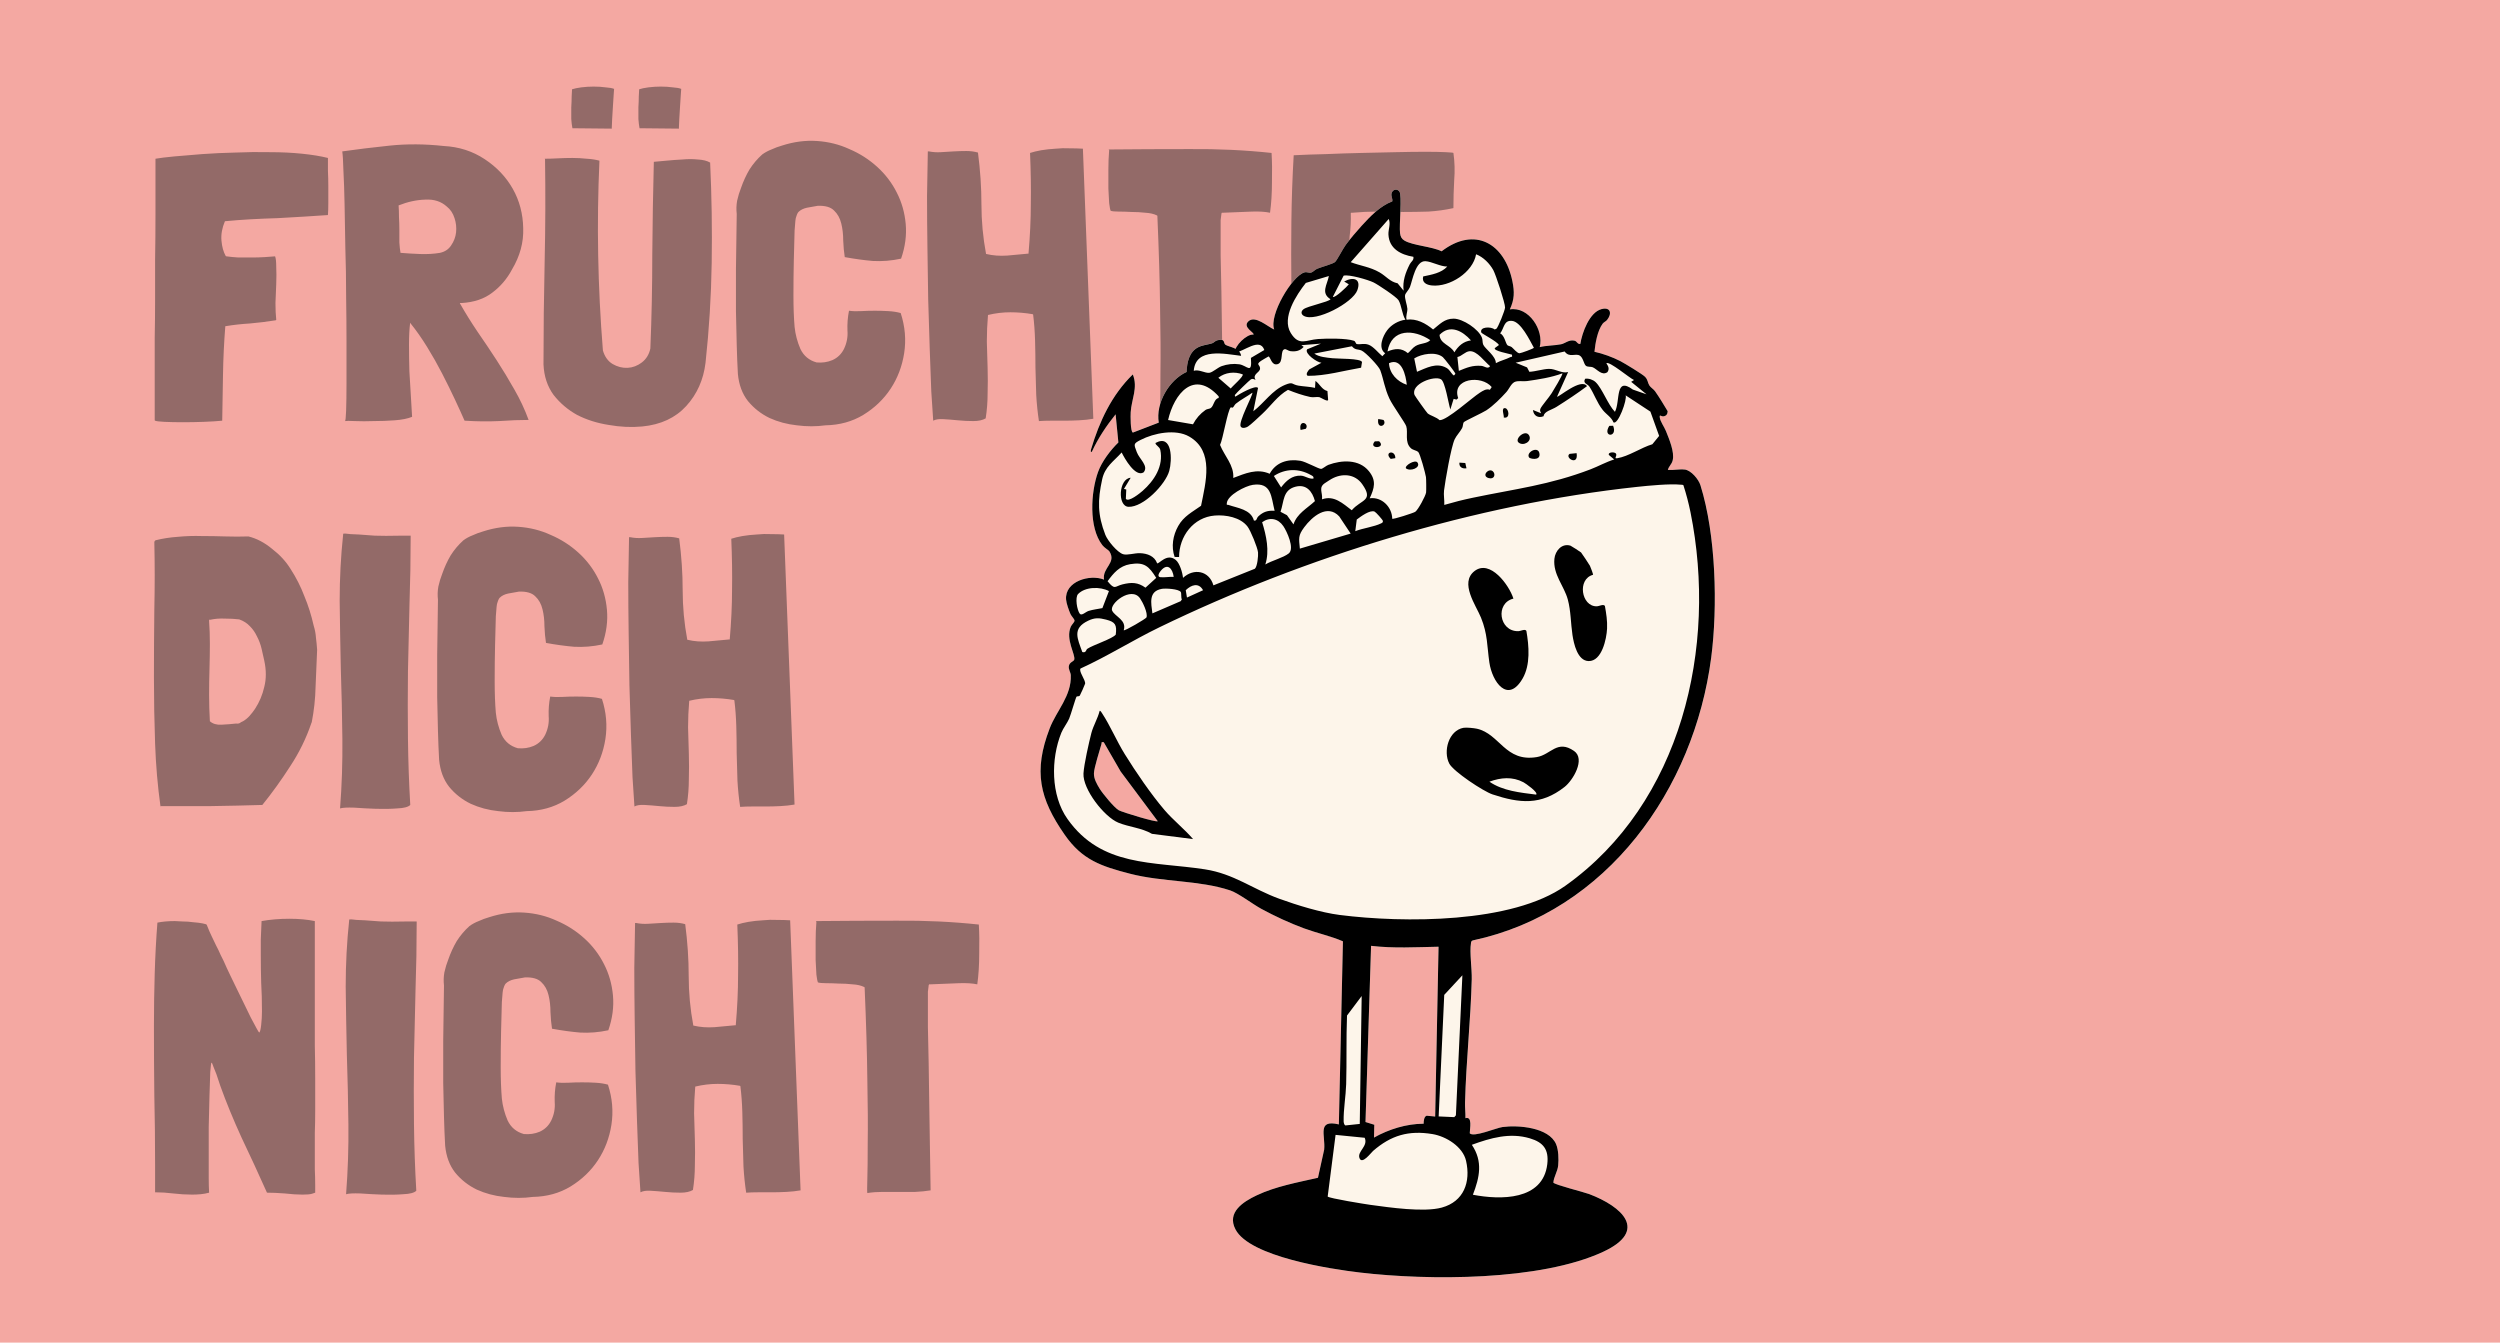
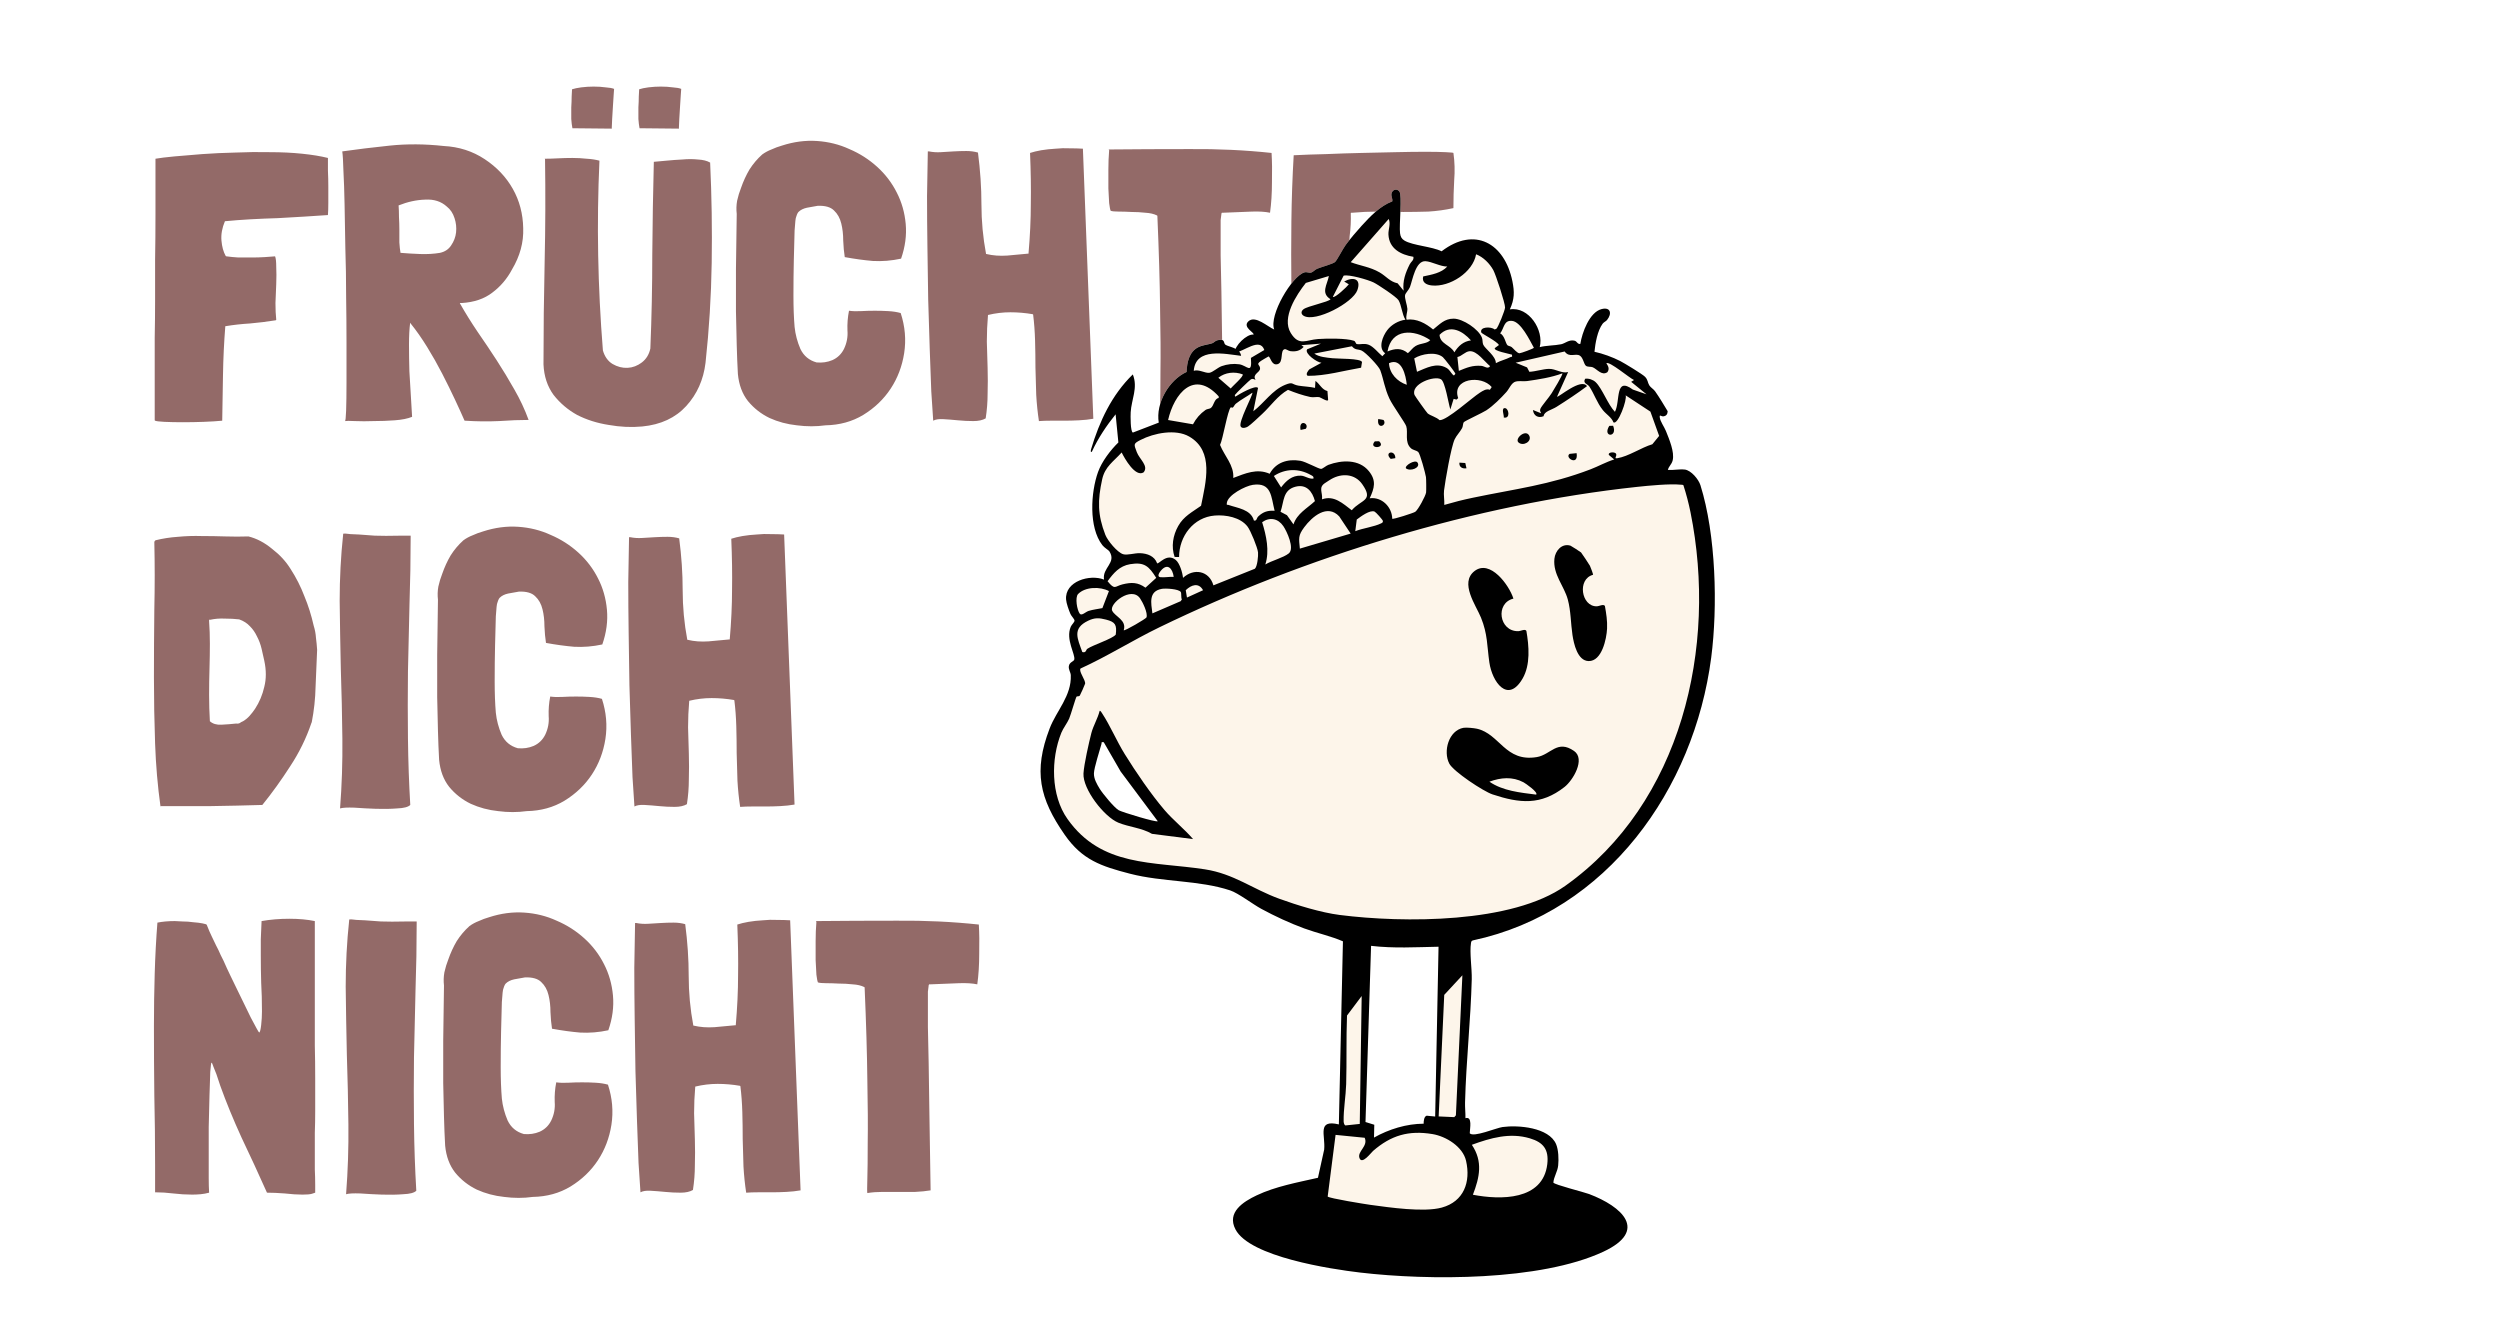
<svg xmlns="http://www.w3.org/2000/svg" fill="none" viewBox="0 0 1134 609" height="609" width="1134">
-   <rect fill="#F4A8A2" height="609" width="1134" />
  <path fill="#936A68" d="M125.3 144.975C125.3 145.208 125.125 145.325 124.775 145.325C121.158 145.908 117.367 146.375 113.4 146.725C109.55 146.958 105.875 147.367 102.375 147.95H102.2C101.617 155.3 101.267 162.65 101.15 170C101.033 177.233 100.917 184.175 100.8 190.825C98.467 191.058 95.667 191.233 92.4 191.35C89.25 191.467 86.1 191.525 82.95 191.525C79.8 191.525 77 191.467 74.55 191.35C72.217 191.233 70.817 191.058 70.35 190.825L70.175 190.65C70.175 183.65 70.175 177.117 70.175 171.05C70.175 164.867 70.175 158.917 70.175 153.2C70.292 147.483 70.35 141.767 70.35 136.05C70.35 130.217 70.35 124.092 70.35 117.675C70.467 111.258 70.525 104.375 70.525 97.025C70.525 89.558 70.525 81.275 70.525 72.175V72C72.508 71.65 75.367 71.3 79.1 70.95C82.833 70.6 87.033 70.25 91.7 69.9C96.483 69.55 101.5 69.317 106.75 69.2C112.117 68.967 117.367 68.908 122.5 69.025C127.633 69.025 132.475 69.258 137.025 69.725C141.575 70.192 145.483 70.833 148.75 71.65C148.75 73.167 148.75 75.092 148.75 77.425C148.867 79.758 148.925 82.208 148.925 84.775C148.925 87.225 148.925 89.617 148.925 91.95C148.925 94.167 148.867 96.033 148.75 97.55C145.6 97.783 142.042 98.017 138.075 98.25C134.225 98.483 130.2 98.717 126 98.95C121.917 99.067 117.775 99.242 113.575 99.475C109.492 99.708 105.642 100 102.025 100.35C100.742 103.383 100.217 106.3 100.45 109.1C100.683 111.9 101.325 114.233 102.375 116.1C102.492 116.217 102.608 116.275 102.725 116.275C104.358 116.508 106.167 116.683 108.15 116.8C110.25 116.8 112.292 116.8 114.275 116.8C116.258 116.8 118.183 116.742 120.05 116.625C121.917 116.508 123.492 116.392 124.775 116.275C125.125 117.092 125.3 118.667 125.3 121C125.417 123.333 125.417 125.958 125.3 128.875C125.183 131.675 125.067 134.533 124.95 137.45C124.95 140.367 125.067 142.875 125.3 144.975ZM233.3 176.65C235.866 181.083 238.025 185.692 239.775 190.475H239.95C235.866 190.475 231.316 190.65 226.3 191C221.283 191.233 216.15 191.175 210.9 190.825H210.725C209.558 188.142 208.1 184.933 206.35 181.2C204.6 177.467 202.675 173.558 200.575 169.475C198.475 165.392 196.2 161.367 193.75 157.4C191.3 153.433 188.85 149.933 186.4 146.9L186.05 146.375C185.7 149.058 185.525 152.383 185.525 156.35C185.525 160.2 185.583 164.225 185.7 168.425C185.933 172.508 186.166 176.417 186.4 180.15C186.633 183.883 186.808 186.858 186.925 189.075C184.941 189.892 182.316 190.417 179.05 190.65C175.9 190.883 172.75 191 169.6 191C166.45 191.117 163.591 191.117 161.025 191C158.575 190.883 157.058 190.883 156.475 191C156.708 191 156.883 189.425 157 186.275C157.116 183.008 157.175 178.75 157.175 173.5C157.175 168.25 157.175 162.242 157.175 155.475C157.175 148.592 157.116 141.533 157 134.3C157 126.95 156.883 119.717 156.65 112.6C156.533 105.367 156.416 98.775 156.3 92.825C156.183 86.758 156.008 81.625 155.775 77.425C155.658 73.108 155.483 70.192 155.25 68.675C161.783 67.742 168.958 66.867 176.775 66.05C184.591 65.233 192.758 65.292 201.275 66.225C208.158 66.575 214.341 68.558 219.825 72.175C225.308 75.792 229.566 80.283 232.6 85.65C235.633 91.017 237.208 96.967 237.325 103.5C237.558 109.917 235.866 116.158 232.25 122.225C230.033 126.425 227.058 129.925 223.325 132.725C219.708 135.525 215.1 137.1 209.5 137.45H208.8H208.625V137.625C211.075 141.942 213.758 146.258 216.675 150.575C219.591 154.775 222.45 159.033 225.25 163.35C228.05 167.667 230.733 172.1 233.3 176.65ZM192.875 90.55C188.908 90.667 184.883 91.542 180.8 93.175C180.916 94.692 180.975 96.442 180.975 98.425C181.091 100.292 181.15 102.217 181.15 104.2C181.15 106.183 181.15 108.108 181.15 109.975C181.266 111.842 181.441 113.417 181.675 114.7H181.85C184.533 114.933 187.45 115.108 190.6 115.225C193.75 115.342 196.725 115.167 199.525 114.7C201.741 114.233 203.433 113.125 204.6 111.375C205.883 109.508 206.641 107.525 206.875 105.425C207.108 103.208 206.875 101.05 206.175 98.95C205.475 96.733 204.308 94.983 202.675 93.7C200.108 91.367 196.841 90.317 192.875 90.55ZM277.501 58.35H277.151L260.176 58.175H259.651C259.417 57.008 259.242 55.608 259.126 53.975C259.126 52.225 259.126 50.475 259.126 48.725C259.242 46.975 259.301 45.342 259.301 43.825C259.417 42.308 259.476 41.2 259.476 40.5C260.526 40.15 261.926 39.858 263.676 39.625C265.542 39.392 267.409 39.275 269.276 39.275C271.259 39.275 273.067 39.392 274.701 39.625C276.451 39.742 277.734 39.975 278.551 40.325C278.551 40.442 278.492 41.258 278.376 42.775C278.259 44.292 278.142 46.1 278.026 48.2C277.909 50.183 277.792 52.108 277.676 53.975C277.559 55.842 277.501 57.183 277.501 58V58.175V58.35ZM307.951 58.35H307.601L290.626 58.175H290.101C289.867 57.008 289.692 55.608 289.576 53.975C289.576 52.225 289.576 50.475 289.576 48.725C289.692 46.975 289.751 45.342 289.751 43.825C289.867 42.308 289.926 41.2 289.926 40.5C290.976 40.15 292.376 39.858 294.126 39.625C295.992 39.392 297.859 39.275 299.726 39.275C301.709 39.275 303.517 39.392 305.151 39.625C306.901 39.742 308.184 39.975 309.001 40.325C309.001 40.442 308.942 41.258 308.826 42.775C308.709 44.292 308.592 46.1 308.476 48.2C308.359 50.183 308.242 52.108 308.126 53.975C308.009 55.842 307.951 57.183 307.951 58V58.175V58.35ZM316.526 72.35C318.859 72.467 320.726 72.933 322.126 73.75V73.925C322.826 88.858 323.059 103.967 322.826 119.25C322.592 134.417 321.659 149.525 320.026 164.575C319.092 172.275 316.176 178.808 311.276 184.175C306.376 189.542 299.726 192.633 291.326 193.45C286.426 193.917 281.351 193.683 276.101 192.75C270.851 191.933 266.067 190.417 261.751 188.2C257.551 185.867 253.992 182.833 251.076 179.1C248.276 175.25 246.759 170.642 246.526 165.275C246.526 149.875 246.701 134.358 247.051 118.725C247.401 103.092 247.459 87.575 247.226 72.175L247.051 72H247.226C248.976 72 250.901 71.942 253.001 71.825C255.217 71.708 257.434 71.65 259.651 71.65C261.867 71.65 264.026 71.767 266.126 72C268.226 72.117 270.151 72.408 271.901 72.875V73.05C270.617 101.283 271.142 129.925 273.476 158.975C274.292 161.775 275.751 163.817 277.851 165.1C280.067 166.383 282.342 166.967 284.676 166.85C287.009 166.733 289.167 165.917 291.151 164.4C293.134 162.883 294.417 160.783 295.001 158.1C295.584 144.1 295.876 129.867 295.876 115.4C295.992 100.933 296.226 86.933 296.576 73.4C298.092 73.283 300.017 73.108 302.351 72.875C304.684 72.642 307.076 72.467 309.526 72.35C311.976 72.117 314.309 72.117 316.526 72.35ZM366.03 94.225C364.397 94.575 363.114 95.217 362.18 96.15C361.947 96.383 361.714 96.792 361.48 97.375C361.364 97.842 361.247 98.192 361.13 98.425C360.897 98.775 360.664 100.817 360.43 104.55C360.314 108.283 360.197 112.717 360.08 117.85C359.964 122.983 359.905 128.35 359.905 133.95C359.905 139.433 360.08 144.217 360.43 148.3C360.78 151.683 361.655 155.008 363.055 158.275C364.572 161.425 367.022 163.467 370.405 164.4C372.972 164.633 375.364 164.283 377.58 163.35C379.914 162.3 381.664 160.608 382.83 158.275C384.114 155.592 384.639 152.792 384.405 149.875C384.289 146.842 384.522 143.867 385.105 140.95C386.739 141.183 388.547 141.242 390.53 141.125C392.63 141.008 394.73 140.95 396.83 140.95C398.93 140.95 400.972 141.008 402.955 141.125C405.055 141.242 406.922 141.533 408.555 142C410.539 148.067 411.064 154.133 410.13 160.2C409.197 166.15 407.155 171.517 404.005 176.3C400.855 181.083 396.714 185.05 391.58 188.2C386.564 191.233 380.847 192.808 374.43 192.925C370.23 193.508 365.914 193.508 361.48 192.925C357.047 192.458 352.905 191.35 349.055 189.6C345.205 187.733 341.939 185.167 339.255 181.9C336.689 178.633 335.172 174.55 334.705 169.65C334.472 165.45 334.297 161.075 334.18 156.525C334.064 151.975 333.947 146.9 333.83 141.3C333.83 135.583 333.83 129.167 333.83 122.05C333.947 114.817 334.064 106.475 334.18 97.025C333.947 95.042 334.005 93.058 334.355 91.075C334.822 88.975 335.405 87.05 336.105 85.3C337.155 82.267 338.439 79.467 339.955 76.9C341.589 74.333 343.514 72.058 345.73 70.075C347.014 69.142 348.414 68.383 349.93 67.8C351.447 67.1 353.022 66.517 354.655 66.05C360.022 64.3 365.33 63.6 370.58 63.95C375.83 64.3 380.73 65.525 385.28 67.625C389.947 69.608 394.147 72.292 397.88 75.675C401.614 79.058 404.589 82.967 406.805 87.4C409.022 91.717 410.364 96.442 410.83 101.575C411.297 106.708 410.597 111.958 408.73 117.325C404.414 118.258 400.155 118.608 395.955 118.375C391.872 118.025 387.614 117.442 383.18 116.625C382.83 114.408 382.597 111.9 382.48 109.1C382.48 106.3 382.189 103.733 381.605 101.4C381.022 98.95 379.914 96.967 378.28 95.45C376.764 93.933 374.314 93.233 370.93 93.35C369.414 93.583 367.78 93.875 366.03 94.225ZM485.254 67.275C487.471 67.275 489.454 67.333 491.204 67.45L495.929 189.95C493.946 190.3 491.788 190.533 489.454 190.65C487.238 190.767 485.021 190.825 482.804 190.825C480.704 190.825 478.604 190.825 476.504 190.825C474.521 190.825 472.829 190.883 471.429 191H471.254C470.671 187.15 470.263 183.183 470.029 179.1C469.913 174.9 469.796 170.758 469.679 166.675C469.679 162.592 469.621 158.508 469.504 154.425C469.388 150.342 469.096 146.433 468.629 142.7L468.454 142.525C465.071 141.942 461.688 141.65 458.304 141.65C454.921 141.65 451.538 142.058 448.154 142.875C447.804 146.958 447.629 150.983 447.629 154.95C447.746 158.917 447.863 162.883 447.979 166.85C448.096 170.817 448.096 174.725 447.979 178.575C447.979 182.308 447.688 186.042 447.104 189.775C445.704 190.592 443.838 191 441.504 191C439.171 191 436.838 190.883 434.504 190.65C432.171 190.417 429.954 190.242 427.854 190.125C425.871 190.008 424.354 190.242 423.304 190.825C423.071 187.558 422.779 183.125 422.429 177.525C422.196 171.808 421.963 165.45 421.729 158.45C421.496 151.333 421.263 143.808 421.029 135.875C420.913 127.942 420.796 120.008 420.679 112.075C420.563 104.025 420.504 96.325 420.504 88.975C420.621 81.508 420.738 74.8 420.854 68.85V68.675H421.029H421.379C423.129 69.025 424.938 69.142 426.804 69.025C428.788 68.908 430.713 68.792 432.579 68.675C434.563 68.558 436.488 68.5 438.354 68.5C440.221 68.5 441.971 68.733 443.604 69.2C444.654 77.25 445.179 85.067 445.179 92.65C445.179 100.233 445.879 107.758 447.279 115.225H447.454C450.371 115.925 453.521 116.158 456.904 115.925C460.288 115.575 463.438 115.283 466.354 115.05H466.529C467.229 107 467.579 99.475 467.579 92.475C467.696 85.475 467.579 77.775 467.229 69.375C468.629 68.908 470.321 68.5 472.304 68.15C474.404 67.8 476.563 67.567 478.779 67.45C480.996 67.217 483.154 67.158 485.254 67.275ZM539.684 67.625C552.4 67.508 564.767 68.092 576.784 69.375C577.017 73.225 577.075 77.658 576.959 82.675C576.959 87.692 576.667 92.3 576.084 96.5C573.867 96.033 571.125 95.858 567.859 95.975C564.592 96.092 560.217 96.267 554.734 96.5H554.384H554.209C554.209 96.617 554.15 96.733 554.034 96.85C554.034 96.85 554.034 96.908 554.034 97.025C553.917 97.608 553.8 98.542 553.684 99.825C553.684 100.992 553.684 102.917 553.684 105.6C553.684 108.167 553.684 111.608 553.684 115.925C553.8 120.125 553.917 125.608 554.034 132.375C554.15 139.025 554.267 147.075 554.384 156.525C554.5 165.858 554.675 176.883 554.909 189.6V189.775V189.95C552.809 190.3 550.475 190.533 547.909 190.65C545.459 190.65 542.95 190.65 540.384 190.65C537.934 190.65 535.484 190.65 533.034 190.65C530.584 190.65 528.309 190.825 526.209 191.175C526.092 190.708 526.092 188.608 526.209 184.875C526.325 181.142 526.384 175.6 526.384 168.25C526.5 160.783 526.442 151.275 526.209 139.725C526.092 128.175 525.684 114.233 524.984 97.9L524.809 97.725C523.409 97.025 521.659 96.617 519.559 96.5C517.459 96.267 515.359 96.15 513.259 96.15C511.159 96.033 509.234 95.975 507.484 95.975C505.734 95.975 504.509 95.858 503.809 95.625C503.575 95.158 503.342 93.992 503.109 92.125C502.992 90.258 502.875 88.042 502.759 85.475C502.759 82.792 502.759 79.933 502.759 76.9C502.759 73.867 502.875 70.95 503.109 68.15C503.109 68.033 503.05 67.975 502.934 67.975C502.934 67.975 502.934 67.917 502.934 67.8C514.834 67.683 527.084 67.625 539.684 67.625ZM636.696 167.025C644.163 167.375 651.863 167.433 659.796 167.2V167.55C660.03 171.283 660.088 175.192 659.971 179.275C659.855 183.242 659.33 186.975 658.396 190.475C646.496 190.358 634.363 190.533 621.996 191C609.746 191.35 597.963 191.058 586.646 190.125C586.646 179.975 586.53 169.942 586.296 160.025C586.063 149.992 585.888 140.017 585.771 130.1C585.655 120.183 585.655 110.267 585.771 100.35C585.888 90.433 586.238 80.458 586.821 70.425C591.371 70.192 596.271 70.017 601.521 69.9C606.888 69.667 612.255 69.492 617.621 69.375C622.988 69.258 628.18 69.142 633.196 69.025C638.213 68.908 642.646 68.85 646.496 68.85C650.346 68.85 653.438 68.908 655.771 69.025C658.105 69.142 659.271 69.258 659.271 69.375C659.855 73.458 659.971 77.6 659.621 81.8C659.388 86 659.271 90.142 659.271 94.225V94.4C655.538 95.217 651.746 95.742 647.896 95.975C644.163 96.092 640.371 96.15 636.521 96.15C632.671 96.033 628.821 95.975 624.971 95.975C621.121 95.975 617.271 96.15 613.421 96.5H612.896L612.721 96.675C612.838 100.058 612.663 103.558 612.196 107.175C611.846 110.675 612.08 114 612.896 117.15L613.071 117.325C616.571 117.558 620.13 117.675 623.746 117.675C627.363 117.675 630.98 117.733 634.596 117.85V118.025C635.18 121.992 635.355 125.958 635.121 129.925C634.888 133.892 634.83 138.033 634.946 142.35C633.196 142.817 631.213 143.108 628.996 143.225C626.78 143.225 624.621 143.225 622.521 143.225C620.538 143.225 618.73 143.283 617.096 143.4C615.463 143.517 614.355 143.808 613.771 144.275C613.188 147.658 612.955 151.45 613.071 155.65C613.305 159.85 613.538 163.35 613.771 166.15L613.946 166.325C621.646 166.325 629.23 166.558 636.696 167.025ZM123.375 248.925C126.875 251.608 129.675 254.642 131.775 258.025C134.342 261.992 136.442 266.133 138.075 270.45C139.825 274.65 141.225 279.083 142.275 283.75C142.858 285.617 143.208 287.483 143.325 289.35C143.558 291.1 143.733 292.908 143.85 294.775C143.617 300.258 143.383 305.8 143.15 311.4C143.033 316.883 142.45 322.308 141.4 327.675C141.4 327.792 141.342 327.85 141.225 327.85C141.225 327.85 141.225 327.908 141.225 328.025C138.892 334.908 135.683 341.442 131.6 347.625C127.633 353.808 123.433 359.642 119 365.125C111.3 365.358 103.542 365.533 95.725 365.65C87.908 365.65 80.325 365.65 72.975 365.65C72.975 365.65 72.917 365.708 72.8 365.825C71.517 356.608 70.7 347.1 70.35 337.3C70 327.383 69.825 317.35 69.825 307.2C69.825 297.05 69.883 286.842 70 276.575C70.233 266.192 70.233 255.925 70 245.775C70.117 245.658 70.175 245.542 70.175 245.425C70.292 245.308 70.408 245.192 70.525 245.075C73.792 244.258 77.175 243.733 80.675 243.5C84.292 243.15 87.908 243.033 91.525 243.15C95.142 243.15 98.7 243.208 102.2 243.325C105.817 243.442 109.317 243.442 112.7 243.325C116.433 244.258 119.992 246.125 123.375 248.925ZM113.225 324.7C114.158 323.65 114.975 322.6 115.675 321.55C117.658 318.517 119.058 315.192 119.875 311.575C120.808 307.958 120.808 303.992 119.875 299.675C119.525 297.925 119.117 296.117 118.65 294.25C118.183 292.267 117.483 290.4 116.55 288.65C115.733 286.9 114.683 285.383 113.4 284.1C112.117 282.7 110.483 281.65 108.5 280.95C106.517 280.717 104.358 280.6 102.025 280.6C99.692 280.483 97.475 280.658 95.375 281.125H95.025H94.85V281.825C95.083 284.975 95.2 288.358 95.2 291.975C95.2 295.592 95.142 299.383 95.025 303.35C94.908 307.2 94.85 311.167 94.85 315.25C94.85 319.217 94.967 323.183 95.2 327.15C96.483 328.317 98.233 328.842 100.45 328.725C102.783 328.608 105 328.433 107.1 328.2C107.683 328.317 108.208 328.258 108.675 328.025C109.142 327.675 109.667 327.383 110.25 327.15C111.417 326.45 112.408 325.633 113.225 324.7ZM169.999 242.975C172.799 243.092 176.824 243.092 182.074 242.975H186.274V243.675C186.274 253.708 186.099 263.8 185.749 273.95C185.515 284.1 185.282 294.308 185.049 304.575C184.932 314.725 184.932 324.875 185.049 335.025C185.165 345.175 185.515 355.208 186.099 365.125C185.165 366.058 183.182 366.583 180.149 366.7C177.232 366.933 174.024 366.992 170.524 366.875C167.14 366.758 163.874 366.583 160.724 366.35C157.574 366.233 155.415 366.35 154.249 366.7C155.065 356.2 155.415 345.642 155.299 335.025C155.182 324.408 154.949 313.908 154.599 303.525C154.365 293.025 154.19 282.7 154.074 272.55C154.074 262.283 154.599 252.25 155.649 242.45V242.1C156.232 241.983 157.34 242.042 158.974 242.275C160.724 242.392 162.007 242.45 162.824 242.45C164.924 242.567 167.315 242.742 169.999 242.975ZM230.508 269.225C228.874 269.575 227.591 270.217 226.658 271.15C226.424 271.383 226.191 271.792 225.958 272.375C225.841 272.842 225.724 273.192 225.608 273.425C225.374 273.775 225.141 275.817 224.908 279.55C224.791 283.283 224.674 287.717 224.558 292.85C224.441 297.983 224.383 303.35 224.383 308.95C224.383 314.433 224.558 319.217 224.908 323.3C225.258 326.683 226.133 330.008 227.533 333.275C229.049 336.425 231.499 338.467 234.883 339.4C237.449 339.633 239.841 339.283 242.058 338.35C244.391 337.3 246.141 335.608 247.308 333.275C248.591 330.592 249.116 327.792 248.883 324.875C248.766 321.842 248.999 318.867 249.583 315.95C251.216 316.183 253.024 316.242 255.008 316.125C257.108 316.008 259.208 315.95 261.308 315.95C263.408 315.95 265.449 316.008 267.433 316.125C269.533 316.242 271.399 316.533 273.033 317C275.016 323.067 275.541 329.133 274.608 335.2C273.674 341.15 271.633 346.517 268.483 351.3C265.333 356.083 261.191 360.05 256.058 363.2C251.041 366.233 245.324 367.808 238.908 367.925C234.708 368.508 230.391 368.508 225.958 367.925C221.524 367.458 217.383 366.35 213.533 364.6C209.683 362.733 206.416 360.167 203.733 356.9C201.166 353.633 199.649 349.55 199.183 344.65C198.949 340.45 198.774 336.075 198.658 331.525C198.541 326.975 198.424 321.9 198.308 316.3C198.308 310.583 198.308 304.167 198.308 297.05C198.424 289.817 198.541 281.475 198.658 272.025C198.424 270.042 198.483 268.058 198.833 266.075C199.299 263.975 199.883 262.05 200.583 260.3C201.633 257.267 202.916 254.467 204.433 251.9C206.066 249.333 207.991 247.058 210.208 245.075C211.491 244.142 212.891 243.383 214.408 242.8C215.924 242.1 217.499 241.517 219.133 241.05C224.499 239.3 229.808 238.6 235.058 238.95C240.308 239.3 245.208 240.525 249.758 242.625C254.424 244.608 258.624 247.292 262.358 250.675C266.091 254.058 269.066 257.967 271.283 262.4C273.499 266.717 274.841 271.442 275.308 276.575C275.774 281.708 275.074 286.958 273.208 292.325C268.891 293.258 264.633 293.608 260.433 293.375C256.349 293.025 252.091 292.442 247.658 291.625C247.308 289.408 247.074 286.9 246.958 284.1C246.958 281.3 246.666 278.733 246.083 276.4C245.499 273.95 244.391 271.967 242.758 270.45C241.241 268.933 238.791 268.233 235.408 268.35C233.891 268.583 232.258 268.875 230.508 269.225ZM349.732 242.275C351.949 242.275 353.932 242.333 355.682 242.45L360.407 364.95C358.424 365.3 356.265 365.533 353.932 365.65C351.715 365.767 349.499 365.825 347.282 365.825C345.182 365.825 343.082 365.825 340.982 365.825C338.999 365.825 337.307 365.883 335.907 366H335.732C335.149 362.15 334.74 358.183 334.507 354.1C334.39 349.9 334.274 345.758 334.157 341.675C334.157 337.592 334.099 333.508 333.982 329.425C333.865 325.342 333.574 321.433 333.107 317.7L332.932 317.525C329.549 316.942 326.165 316.65 322.782 316.65C319.399 316.65 316.015 317.058 312.632 317.875C312.282 321.958 312.107 325.983 312.107 329.95C312.224 333.917 312.34 337.883 312.457 341.85C312.574 345.817 312.574 349.725 312.457 353.575C312.457 357.308 312.165 361.042 311.582 364.775C310.182 365.592 308.315 366 305.982 366C303.649 366 301.315 365.883 298.982 365.65C296.649 365.417 294.432 365.242 292.332 365.125C290.349 365.008 288.832 365.242 287.782 365.825C287.549 362.558 287.257 358.125 286.907 352.525C286.674 346.808 286.44 340.45 286.207 333.45C285.974 326.333 285.74 318.808 285.507 310.875C285.39 302.942 285.274 295.008 285.157 287.075C285.04 279.025 284.982 271.325 284.982 263.975C285.099 256.508 285.215 249.8 285.332 243.85V243.675H285.507H285.857C287.607 244.025 289.415 244.142 291.282 244.025C293.265 243.908 295.19 243.792 297.057 243.675C299.04 243.558 300.965 243.5 302.832 243.5C304.699 243.5 306.449 243.733 308.082 244.2C309.132 252.25 309.657 260.067 309.657 267.65C309.657 275.233 310.357 282.758 311.757 290.225H311.932C314.849 290.925 317.999 291.158 321.382 290.925C324.765 290.575 327.915 290.283 330.832 290.05H331.007C331.707 282 332.057 274.475 332.057 267.475C332.174 260.475 332.057 252.775 331.707 244.375C333.107 243.908 334.799 243.5 336.782 243.15C338.882 242.8 341.04 242.567 343.257 242.45C345.474 242.217 347.632 242.158 349.732 242.275ZM141.4 541.525C140.583 541.758 139.183 541.875 137.2 541.875C134.867 541.875 132.183 541.7 129.15 541.35C126.117 541.117 123.433 541 121.1 541C117.25 532.367 113.4 524.025 109.55 515.975C105.817 507.808 102.608 499.992 99.925 492.525L98.175 487.275C97.708 485.992 97.242 484.825 96.775 483.775C96.425 482.608 96.133 482.025 95.9 482.025C95.783 482.025 95.608 483.425 95.375 486.225C95.258 489.025 95.142 492.583 95.025 496.9C94.908 501.217 94.792 506 94.675 511.25C94.675 516.5 94.675 521.575 94.675 526.475C94.675 529.158 94.675 531.783 94.675 534.35C94.675 536.8 94.733 539.017 94.85 541C93.567 541.35 92.283 541.583 91 541.7C89.717 541.817 88.433 541.875 87.15 541.875C84.35 541.875 81.492 541.7 78.575 541.35C75.775 541 73.033 540.825 70.35 540.825V528.575C70.35 517.492 70.233 506.933 70 496.9C69.883 486.867 69.825 476.367 69.825 465.4C69.825 457.35 69.942 449.417 70.175 441.6C70.408 433.667 70.817 425.967 71.4 418.5C72.567 418.267 73.792 418.092 75.075 417.975C76.475 417.858 77.875 417.8 79.275 417.8C79.975 417.8 81.142 417.858 82.775 417.975C84.408 417.975 86.042 418.092 87.675 418.325C89.308 418.442 90.708 418.617 91.875 418.85C93.158 419.083 93.8 419.317 93.8 419.55C94.617 421.65 95.375 423.4 96.075 424.8C96.775 426.2 97.417 427.542 98 428.825C98.7 430.108 99.4 431.567 100.1 433.2C100.917 434.717 101.85 436.7 102.9 439.15C103.133 439.733 103.658 440.842 104.475 442.475C105.292 444.108 106.225 446.033 107.275 448.25C108.325 450.35 109.433 452.625 110.6 455.075C111.767 457.408 112.817 459.567 113.75 461.55C114.8 463.417 115.675 465.05 116.375 466.45C117.075 467.733 117.483 468.375 117.6 468.375C117.95 468.142 118.242 466.975 118.475 464.875C118.708 462.775 118.825 460.733 118.825 458.75C118.825 454.083 118.708 449.767 118.475 445.8C118.358 441.717 118.3 437.575 118.3 433.375C118.3 430.925 118.3 428.475 118.3 426.025C118.417 423.458 118.533 420.717 118.65 417.8C122.617 417.1 126.817 416.75 131.25 416.75C135.567 416.75 139.417 417.1 142.8 417.8V474.15C142.917 479.05 142.975 484.008 142.975 489.025C142.975 494.042 142.975 499.058 142.975 504.075C142.975 507.458 142.917 510.725 142.8 513.875C142.8 517.025 142.8 520.233 142.8 523.5C142.8 525.833 142.8 528.167 142.8 530.5C142.917 532.833 142.975 535.167 142.975 537.5V541C142.742 541.117 142.217 541.292 141.4 541.525ZM172.733 417.975C175.533 418.092 179.558 418.092 184.808 417.975H189.008V418.675C189.008 428.708 188.833 438.8 188.483 448.95C188.25 459.1 188.017 469.308 187.783 479.575C187.667 489.725 187.667 499.875 187.783 510.025C187.9 520.175 188.25 530.208 188.833 540.125C187.9 541.058 185.917 541.583 182.883 541.7C179.967 541.933 176.758 541.992 173.258 541.875C169.875 541.758 166.608 541.583 163.458 541.35C160.308 541.233 158.15 541.35 156.983 541.7C157.8 531.2 158.15 520.642 158.033 510.025C157.917 499.408 157.683 488.908 157.333 478.525C157.1 468.025 156.925 457.7 156.808 447.55C156.808 437.283 157.333 427.25 158.383 417.45V417.1C158.967 416.983 160.075 417.042 161.708 417.275C163.458 417.392 164.742 417.45 165.558 417.45C167.658 417.567 170.05 417.742 172.733 417.975ZM233.242 444.225C231.609 444.575 230.326 445.217 229.392 446.15C229.159 446.383 228.926 446.792 228.692 447.375C228.576 447.842 228.459 448.192 228.342 448.425C228.109 448.775 227.876 450.817 227.642 454.55C227.526 458.283 227.409 462.717 227.292 467.85C227.176 472.983 227.117 478.35 227.117 483.95C227.117 489.433 227.292 494.217 227.642 498.3C227.992 501.683 228.867 505.008 230.267 508.275C231.784 511.425 234.234 513.467 237.617 514.4C240.184 514.633 242.576 514.283 244.792 513.35C247.126 512.3 248.876 510.608 250.042 508.275C251.326 505.592 251.851 502.792 251.617 499.875C251.501 496.842 251.734 493.867 252.317 490.95C253.951 491.183 255.759 491.242 257.742 491.125C259.842 491.008 261.942 490.95 264.042 490.95C266.142 490.95 268.184 491.008 270.167 491.125C272.267 491.242 274.134 491.533 275.767 492C277.751 498.067 278.276 504.133 277.342 510.2C276.409 516.15 274.367 521.517 271.217 526.3C268.067 531.083 263.926 535.05 258.792 538.2C253.776 541.233 248.059 542.808 241.642 542.925C237.442 543.508 233.126 543.508 228.692 542.925C224.259 542.458 220.117 541.35 216.267 539.6C212.417 537.733 209.151 535.167 206.467 531.9C203.901 528.633 202.384 524.55 201.917 519.65C201.684 515.45 201.509 511.075 201.392 506.525C201.276 501.975 201.159 496.9 201.042 491.3C201.042 485.583 201.042 479.167 201.042 472.05C201.159 464.817 201.276 456.475 201.392 447.025C201.159 445.042 201.217 443.058 201.567 441.075C202.034 438.975 202.617 437.05 203.317 435.3C204.367 432.267 205.651 429.467 207.167 426.9C208.801 424.333 210.726 422.058 212.942 420.075C214.226 419.142 215.626 418.383 217.142 417.8C218.659 417.1 220.234 416.517 221.867 416.05C227.234 414.3 232.542 413.6 237.792 413.95C243.042 414.3 247.942 415.525 252.492 417.625C257.159 419.608 261.359 422.292 265.092 425.675C268.826 429.058 271.801 432.967 274.017 437.4C276.234 441.717 277.576 446.442 278.042 451.575C278.509 456.708 277.809 461.958 275.942 467.325C271.626 468.258 267.367 468.608 263.167 468.375C259.084 468.025 254.826 467.442 250.392 466.625C250.042 464.408 249.809 461.9 249.692 459.1C249.692 456.3 249.401 453.733 248.817 451.4C248.234 448.95 247.126 446.967 245.492 445.45C243.976 443.933 241.526 443.233 238.142 443.35C236.626 443.583 234.992 443.875 233.242 444.225ZM352.466 417.275C354.683 417.275 356.666 417.333 358.416 417.45L363.141 539.95C361.158 540.3 359 540.533 356.666 540.65C354.45 540.767 352.233 540.825 350.016 540.825C347.916 540.825 345.816 540.825 343.716 540.825C341.733 540.825 340.041 540.883 338.641 541H338.466C337.883 537.15 337.475 533.183 337.241 529.1C337.125 524.9 337.008 520.758 336.891 516.675C336.891 512.592 336.833 508.508 336.716 504.425C336.6 500.342 336.308 496.433 335.841 492.7L335.666 492.525C332.283 491.942 328.9 491.65 325.516 491.65C322.133 491.65 318.75 492.058 315.366 492.875C315.016 496.958 314.841 500.983 314.841 504.95C314.958 508.917 315.075 512.883 315.191 516.85C315.308 520.817 315.308 524.725 315.191 528.575C315.191 532.308 314.9 536.042 314.316 539.775C312.916 540.592 311.05 541 308.716 541C306.383 541 304.05 540.883 301.716 540.65C299.383 540.417 297.166 540.242 295.066 540.125C293.083 540.008 291.566 540.242 290.516 540.825C290.283 537.558 289.991 533.125 289.641 527.525C289.408 521.808 289.175 515.45 288.941 508.45C288.708 501.333 288.475 493.808 288.241 485.875C288.125 477.942 288.008 470.008 287.891 462.075C287.775 454.025 287.716 446.325 287.716 438.975C287.833 431.508 287.95 424.8 288.066 418.85V418.675H288.241H288.591C290.341 419.025 292.15 419.142 294.016 419.025C296 418.908 297.925 418.792 299.791 418.675C301.775 418.558 303.7 418.5 305.566 418.5C307.433 418.5 309.183 418.733 310.816 419.2C311.866 427.25 312.391 435.067 312.391 442.65C312.391 450.233 313.091 457.758 314.491 465.225H314.666C317.583 465.925 320.733 466.158 324.116 465.925C327.5 465.575 330.65 465.283 333.566 465.05H333.741C334.441 457 334.791 449.475 334.791 442.475C334.908 435.475 334.791 427.775 334.441 419.375C335.841 418.908 337.533 418.5 339.516 418.15C341.616 417.8 343.775 417.567 345.991 417.45C348.208 417.217 350.366 417.158 352.466 417.275ZM406.896 417.625C419.612 417.508 431.979 418.092 443.996 419.375C444.229 423.225 444.287 427.658 444.171 432.675C444.171 437.692 443.879 442.3 443.296 446.5C441.079 446.033 438.337 445.858 435.071 445.975C431.804 446.092 427.429 446.267 421.946 446.5H421.596H421.421C421.421 446.617 421.362 446.733 421.246 446.85C421.246 446.85 421.246 446.908 421.246 447.025C421.129 447.608 421.012 448.542 420.896 449.825C420.896 450.992 420.896 452.917 420.896 455.6C420.896 458.167 420.896 461.608 420.896 465.925C421.012 470.125 421.129 475.608 421.246 482.375C421.362 489.025 421.479 497.075 421.596 506.525C421.712 515.858 421.887 526.883 422.121 539.6V539.775V539.95C420.021 540.3 417.687 540.533 415.121 540.65C412.671 540.65 410.162 540.65 407.596 540.65C405.146 540.65 402.696 540.65 400.246 540.65C397.796 540.65 395.521 540.825 393.421 541.175C393.304 540.708 393.304 538.608 393.421 534.875C393.537 531.142 393.596 525.6 393.596 518.25C393.712 510.783 393.654 501.275 393.421 489.725C393.304 478.175 392.896 464.233 392.196 447.9L392.021 447.725C390.621 447.025 388.871 446.617 386.771 446.5C384.671 446.267 382.571 446.15 380.471 446.15C378.371 446.033 376.446 445.975 374.696 445.975C372.946 445.975 371.721 445.858 371.021 445.625C370.787 445.158 370.554 443.992 370.321 442.125C370.204 440.258 370.087 438.042 369.971 435.475C369.971 432.792 369.971 429.933 369.971 426.9C369.971 423.867 370.087 420.95 370.321 418.15C370.321 418.033 370.262 417.975 370.146 417.975C370.146 417.975 370.146 417.917 370.146 417.8C382.046 417.683 394.296 417.625 406.896 417.625Z" />
  <path fill="#FDF5EA" d="M560.496 158.201C560.206 158.821 560.086 159.421 560.136 159.941C560.726 159.881 561.386 159.691 562.106 159.411C561.656 158.911 561.096 158.511 560.496 158.191V158.201Z" />
  <path fill="#FDF5EA" d="M771.316 220.081C770.466 217.421 767.126 213.351 764.196 212.981C761.886 212.701 758.946 213.331 756.546 213.141C756.946 211.421 758.256 210.731 758.716 208.791C759.626 205.031 757.106 199.131 755.636 195.491C754.866 193.571 753.016 191.131 752.846 189.241C752.726 187.731 753.476 189.031 754.596 188.831C755.886 188.601 756.376 187.821 756.436 186.531C754.656 183.581 752.766 180.361 750.726 177.461C750.006 176.461 748.716 175.791 748.116 174.811C747.296 173.491 747.536 172.291 746.166 170.891C745.046 169.731 736.806 164.741 734.936 163.761C731.446 161.971 726.976 160.351 723.216 159.551C723.616 155.631 724.556 150.021 726.926 146.831C727.486 146.071 728.396 145.791 728.936 145.141C731.296 142.231 730.566 139.151 726.476 140.181C720.946 141.591 717.606 150.941 716.806 155.991C715.606 156.241 715.266 154.811 714.296 154.551C711.736 153.861 709.966 155.761 708.086 156.131C705.136 156.741 701.456 156.651 698.396 157.441C700.386 149.791 693.476 138.901 684.846 140.321C686.966 135.701 686.986 132.401 686.006 127.541C682.496 110.291 668.896 102.491 653.906 113.961C649.546 111.791 640.836 111.361 637.076 109.111C635.716 108.301 635.276 107.321 635.076 105.811C634.556 102.111 636.116 88.491 634.736 86.781C633.606 85.401 631.666 85.941 631.216 87.691C630.866 89.021 631.816 90.031 631.556 91.311C625.906 93.501 621.586 98.101 617.596 102.471C615.336 104.941 612.406 108.411 610.436 111.091C609.106 112.861 606.516 117.991 605.586 118.841C604.616 119.721 599.346 121.111 597.476 121.891C596.496 122.311 595.616 123.361 594.876 123.571C593.716 123.921 592.866 123.201 591.686 123.531C586.136 125.141 575.476 142.961 577.996 149.451C574.976 148.201 569.396 142.841 566.286 145.721C563.376 148.441 569.406 151.001 568.566 151.761C566.116 151.441 561.736 155.161 560.506 158.201C561.106 158.521 561.666 158.921 562.116 159.421C561.396 159.701 560.736 159.891 560.146 159.951C560.086 159.421 560.206 158.831 560.506 158.211C558.796 157.301 556.676 156.951 555.826 156.311C554.846 155.581 555.916 153.341 552.116 154.341C551.196 154.581 550.596 155.451 549.766 155.711C547.716 156.351 545.586 156.441 543.536 157.471C539.406 159.541 538.386 164.421 538.256 168.681C530.196 172.371 524.136 182.901 525.596 191.661L513.886 196.171C512.696 195.951 512.776 188.411 512.856 186.941C513.196 181.131 516.266 175.881 513.836 169.821C504.256 179.131 498.686 191.141 494.886 203.811C494.766 204.231 494.616 205.601 495.326 204.721C498.076 198.701 501.956 192.971 506.046 187.891L507.286 200.661C503.736 204.141 499.796 209.311 498.076 214.071C494.776 223.241 493.776 239.181 500.036 247.251C500.986 248.461 502.856 249.501 503.196 250.021C506.626 255.311 499.906 257.431 500.786 262.891C494.396 260.321 482.926 263.621 483.586 271.941C483.716 273.721 484.836 276.791 485.576 278.491C485.966 279.451 487.316 280.721 487.396 281.441C487.476 282.161 486.096 283.291 485.676 284.291C483.246 290.081 487.926 296.861 487.266 299.211C487.046 300.031 485.116 300.311 484.846 302.101C484.596 303.671 485.656 304.921 485.706 306.261C486.106 315.621 479.216 322.381 476.126 330.381C468.686 349.771 471.506 362.221 483.006 378.691C490.946 390.061 499.506 392.911 512.596 396.311C527.406 400.151 543.856 399.181 558.026 403.871C561.706 405.091 568.246 410.141 572.186 412.271C578.326 415.591 585.006 418.701 591.586 421.111C597.366 423.231 603.636 424.571 609.166 426.981L607.306 510.031C597.226 507.651 601.296 514.911 600.646 521.451L597.816 534.241C588.586 536.351 578.646 538.121 570.046 542.201C563.956 545.081 556.386 549.881 560.396 557.621C566.886 570.121 603.806 575.691 616.986 577.231C647.926 580.881 698.716 581.051 727.186 567.831C747.936 558.181 735.716 547.271 720.826 541.631C718.346 540.671 705.146 537.441 704.606 536.441C704.836 533.731 706.526 531.471 706.796 528.681C707.086 525.861 706.956 521.601 705.866 519.001C702.626 511.371 688.666 510.261 681.586 511.231C678.716 511.621 668.276 516.111 666.696 514.051C666.736 511.811 668.006 506.261 664.746 507.231C664.786 504.851 664.516 502.441 664.576 500.091C665.056 481.481 667.146 462.751 667.626 444.141C667.726 439.461 666.576 431.921 667.276 427.811C667.376 427.191 667.426 426.731 668.126 426.561C729.056 413.571 768.476 357.921 776.216 298.341C779.236 275.151 778.366 242.501 771.336 220.091L771.316 220.081ZM507.466 367.561C505.416 366.391 500.116 359.931 498.796 357.741C497.516 355.661 496.106 353.271 496.206 350.741C496.306 348.101 498.786 340.591 499.616 337.461C499.816 336.691 499.306 336.541 500.656 336.671L508.326 349.961L525.166 372.531C524.496 373.141 509.056 368.431 507.476 367.561H507.466ZM650.986 506.431L647.126 506.051C645.906 506.471 645.746 508.561 645.756 509.681C637.976 509.711 629.986 512.191 623.246 515.991L623.366 510.181L619.386 508.951L621.926 429.031C632.086 430.241 642.296 429.631 652.516 429.431L650.986 506.431Z" />
  <path fill="black" d="M764.186 212.981C767.116 213.351 770.476 217.421 771.316 220.091C778.346 242.491 779.216 275.141 776.196 298.321C768.436 357.911 729.016 413.571 668.106 426.561C667.396 426.721 667.346 427.181 667.236 427.791C666.546 431.901 667.696 439.441 667.586 444.131C667.116 462.741 665.016 481.471 664.546 500.071C664.486 502.441 664.766 504.841 664.726 507.211C667.976 506.251 666.726 511.791 666.676 514.041C668.246 516.101 678.696 511.611 681.566 511.221C688.636 510.261 702.596 511.361 705.846 519.001C706.946 521.591 707.076 525.841 706.786 528.671C706.506 531.461 704.826 533.721 704.596 536.421C705.146 537.431 718.326 540.671 720.826 541.621C735.726 547.271 747.926 558.181 727.176 567.821C698.716 581.051 647.926 580.871 616.986 577.231C603.796 575.681 566.876 570.131 560.396 557.621C556.376 549.871 563.956 545.091 570.036 542.211C578.646 538.131 588.576 536.361 597.826 534.241L600.646 521.461C601.296 514.911 597.226 507.661 607.306 510.031L609.156 426.981C603.636 424.591 597.356 423.251 591.566 421.121C584.996 418.701 578.316 415.601 572.166 412.271C568.236 410.141 561.686 405.101 558.006 403.881C543.836 399.191 527.386 400.161 512.586 396.321C499.506 392.931 490.926 390.081 482.996 378.711C471.496 362.231 468.686 349.801 476.136 330.401C479.206 322.391 486.106 315.631 485.716 306.271C485.656 304.941 484.586 303.691 484.836 302.121C485.126 300.331 487.046 300.041 487.276 299.231C487.926 296.891 483.256 290.111 485.686 284.311C486.106 283.311 487.486 282.181 487.406 281.471C487.326 280.731 485.976 279.471 485.566 278.521C484.836 276.821 483.716 273.731 483.576 271.961C482.926 263.641 494.396 260.341 500.786 262.911C499.886 257.471 506.626 255.341 503.186 250.051C502.846 249.521 500.976 248.501 500.026 247.281C493.766 239.221 494.776 223.271 498.076 214.101C499.786 209.341 503.726 204.171 507.296 200.701L506.046 187.931C501.956 193.011 498.086 198.751 495.336 204.761C494.616 205.621 494.776 204.261 494.896 203.841C498.686 191.171 504.256 179.161 513.846 169.841C516.266 175.901 513.216 181.151 512.876 186.981C512.786 188.461 512.716 196.001 513.896 196.211L525.616 191.701C524.156 182.941 530.206 172.401 538.256 168.711C538.386 164.441 539.406 159.571 543.536 157.501C545.576 156.481 547.716 156.381 549.776 155.741C550.606 155.481 551.196 154.611 552.116 154.371C555.906 153.371 554.846 155.611 555.816 156.341C557.286 157.441 562.436 157.661 562.966 161.411C555.656 160.531 542.326 157.471 541.486 168.191C543.876 167.421 546.516 169.351 548.586 169.091C550.026 168.911 552.346 166.731 554.116 166.091C556.596 165.191 559.516 164.851 562.126 165.241C565.746 165.781 568.026 170.151 567.416 162.341L573.496 158.761C571.466 152.831 564.126 159.621 560.146 159.961C559.836 156.921 565.606 151.381 568.556 151.781C569.406 151.031 563.356 148.471 566.286 145.751C569.386 142.861 574.976 148.211 577.996 149.481C575.466 142.991 586.126 125.161 591.676 123.561C592.856 123.221 593.696 123.941 594.856 123.601C595.596 123.381 596.496 122.321 597.456 121.911C599.336 121.121 604.606 119.721 605.576 118.851C606.516 118.001 609.106 112.871 610.416 111.101C612.396 108.421 615.326 104.951 617.586 102.481C621.586 98.111 625.906 93.521 631.546 91.331C631.806 90.051 630.866 89.041 631.216 87.701C631.676 85.961 633.596 85.411 634.726 86.801C636.116 88.511 634.556 102.131 635.066 105.831C635.276 107.341 635.726 108.331 637.066 109.131C640.846 111.391 649.546 111.801 653.906 113.991C668.896 102.511 682.506 110.321 686.016 127.561C687.006 132.421 686.976 135.731 684.866 140.341C693.496 138.931 700.406 149.811 698.416 157.451C701.466 156.681 705.146 156.761 708.116 156.161C709.996 155.781 711.756 153.871 714.326 154.571C715.296 154.841 715.626 156.261 716.836 156.001C717.626 150.961 720.966 141.611 726.486 140.201C730.576 139.151 731.296 142.251 728.946 145.151C728.416 145.801 727.506 146.091 726.946 146.841C724.586 150.041 723.636 155.651 723.246 159.561C726.986 160.381 731.466 161.981 734.946 163.781C736.816 164.751 745.056 169.741 746.186 170.911C747.546 172.311 747.306 173.501 748.126 174.811C748.736 175.791 750.016 176.461 750.736 177.471C752.776 180.361 754.666 183.581 756.456 186.531C756.386 187.821 755.906 188.621 754.596 188.841C753.496 189.031 752.726 187.731 752.856 189.251C753.026 191.141 754.886 193.571 755.656 195.501C757.106 199.151 759.646 205.041 758.726 208.801C758.256 210.741 756.946 211.431 756.546 213.161C758.946 213.351 761.876 212.711 764.186 213.001V212.981ZM641.106 116.481C635.386 115.551 630.116 112.801 629.796 106.401C629.676 104.071 630.916 101.621 629.926 99.311L612.686 118.921C617.156 120.621 621.456 121.051 625.786 123.561C628.826 125.321 630.416 127.771 633.956 128.501L636.676 131.851C636.156 127.481 637.536 123.641 639.486 119.821C640.096 118.631 641.456 118.011 641.106 116.471V116.481ZM685.816 160.871C684.776 160.501 677.126 159.151 678.086 157.861L679.906 156.511C679.206 154.911 672.096 151.361 671.916 150.831C671.036 148.161 676.376 148.041 677.936 149.441L678.706 149.181C679.526 148.631 682.636 140.801 682.696 139.511C682.786 137.651 678.496 124.571 677.366 122.531C675.686 119.491 672.806 116.591 669.556 115.341C668.126 123.571 657.546 130.291 649.536 129.491C647.096 129.251 644.856 128.171 645.556 125.391C649.366 124.581 653.746 123.881 656.486 120.901C653.386 120.951 649.446 118.641 646.616 118.481C642.056 118.211 640.746 127.111 639.546 130.221C639.076 131.441 637.536 132.931 637.346 133.831C637.046 135.211 638.296 138.431 638.386 140.061C638.466 141.531 637.576 143.361 638.016 145.021C642.546 144.361 646.696 146.671 650.056 149.461C653.016 147.151 655.156 144.541 659.346 144.541C663.536 144.541 670.756 149.301 672.226 153.231C672.606 154.241 672.356 155.391 672.816 156.391C673.706 158.301 678.516 161.471 678.526 164.721C680.516 163.621 683.146 163.031 685.096 161.991C685.646 161.701 686.096 162.241 685.826 160.881L685.816 160.871ZM602.796 125.201L592.326 128.331C588.036 133.811 581.216 144.111 585.496 151.061C589.246 157.151 592.466 154.161 597.876 153.781C601.696 153.511 610.726 153.371 614.156 154.581C614.936 154.851 614.886 155.931 615.426 156.051C616.936 156.411 618.626 155.601 620.716 156.341C622.986 157.141 625.186 160.061 627.036 161.581L628.316 160.241C624.956 157.881 627.196 152.471 629.246 149.771C631.166 147.231 634.356 145.441 637.496 145.021C635.956 142.591 635.736 138.441 634.366 136.171C633.456 134.671 624.946 129.011 623.006 128.091C620.496 126.891 611.916 124.371 609.466 125.041L604.576 134.651C605.416 135.411 611.166 129.921 611.826 128.961L609.706 127.691C613.736 125.461 617.596 126.321 615.696 131.631C613.646 137.361 596.696 146.321 591.396 143.281C590.056 142.511 590.056 141.191 591.286 140.261C593.206 138.811 602.586 137.001 603.526 135.731C598.996 132.911 601.996 129.251 602.776 125.211L602.796 125.201ZM683.746 156.571C684.126 156.951 685.156 157.001 685.716 157.461C686.616 158.211 688.176 160.211 689.206 160.241C689.796 160.261 695.686 158.141 695.766 157.731C693.906 154.401 689.896 145.861 685.766 145.541C682.046 145.251 682.356 148.841 680.466 151.231C682.486 152.151 682.916 155.741 683.756 156.561L683.746 156.571ZM667.226 154.401C663.436 150.111 657.736 146.961 652.976 151.891C653.196 156.091 658.066 156.491 659.696 159.831C661.456 156.961 663.756 154.851 667.226 154.401ZM648.766 154.281C641.326 149.241 631.196 148.901 629.366 159.431C632.706 158.041 635.656 157.701 638.616 160.201C639.866 159.191 640.706 157.781 642.126 156.941C644.416 155.581 647.146 156.011 648.776 154.281H648.766ZM599.226 155.861L590.286 156.581L591.356 157.341C589.616 159.191 587.846 159.561 585.366 159.291C584.426 159.191 583.396 158.271 582.756 158.391C580.496 158.841 582.386 164.291 579.556 165.171C576.726 166.051 576.286 161.751 575.376 161.691C574.716 162.081 574.046 162.461 573.386 162.841C568.706 165.531 571.676 165.121 571.566 167.221C571.466 169.051 567.896 169.721 569.526 172.301C568.736 172.041 568.336 171.631 567.436 172.051C566.976 172.271 560.386 178.631 560.186 179.101C560.066 179.381 560.106 180.001 560.456 179.871C561.916 178.901 569.526 174.431 570.646 175.981L568.506 186.551C573.426 182.781 577.056 176.971 582.926 174.561C586.676 173.021 585.806 174.381 588.956 174.921C591.306 175.321 594.066 175.371 596.496 175.941L596.696 172.771C598.736 174.261 599.576 176.741 602.126 177.381L602.436 181.341C602.436 182.551 598.946 180.221 598.426 180.141C597.146 179.931 595.716 180.381 594.346 180.081C590.916 179.341 587.446 178.141 584.226 176.831C579.476 179.521 576.426 184.161 572.506 187.791C571.156 189.051 567.296 192.721 566.056 193.481C565.186 194.021 563.556 194.521 562.826 193.551C561.436 191.721 568.606 178.741 568.066 178.121C565.686 179.861 562.906 181.231 560.606 183.101C559.976 183.611 559.776 184.331 559.236 184.851C559.046 185.041 558.366 184.691 558.276 184.771C556.836 186.141 554.736 199.121 553.416 201.821C555.396 206.841 559.846 211.051 559.406 216.801C564.856 214.751 570.106 212.341 575.926 214.901C578.776 209.641 584.136 208.081 589.846 209.011C592.306 209.411 597.996 212.651 599.216 212.691C599.916 212.711 601.466 211.271 602.516 210.871C608.576 208.621 616.466 208.201 620.936 213.731C624.406 218.011 623.426 221.401 621.296 226.021C626.796 225.271 631.436 229.991 631.516 235.301C631.896 235.691 641.186 232.691 641.966 232.151C643.236 231.271 646.666 224.961 646.876 223.381C646.986 222.571 646.946 217.211 646.816 216.391C646.556 214.711 644.146 205.721 643.276 204.971C642.506 204.311 640.876 204.161 639.966 203.301C637.016 200.531 638.796 196.271 637.886 193.351C637.406 191.831 631.686 183.921 630.256 180.841C627.986 175.961 627.666 172.251 626.096 167.941C625.436 166.121 619.486 159.831 617.616 159.011C615.956 158.271 614.706 158.901 613.236 157.061L596.166 160.381C598.236 161.961 601.836 162.211 604.456 162.501C606.936 162.781 617.176 162.501 617.806 164.211L617.396 166.791C609.406 168.151 601.296 170.531 593.196 170.481C592.036 169.791 593.356 168.161 593.926 167.541L599.416 164.541C597.556 164.491 591.606 160.411 592.906 158.451L599.226 155.851V155.861ZM661.726 168.231C665.336 166.761 667.866 165.641 671.916 165.951C673.376 166.061 674.906 167.631 675.906 166.081C673.446 164.151 670.026 159.071 666.626 159.311C664.596 159.451 663.046 161.591 661.076 161.941L661.736 168.221L661.726 168.231ZM642.746 168.641C646.996 166.931 651.516 164.291 656.076 166.851C657.546 167.681 657.916 168.821 658.886 169.841C659.656 170.651 659.506 170.241 660.166 169.571C660.236 169.101 655.186 162.611 654.496 162.021C651.356 159.371 644.856 160.471 641.496 162.571L642.746 168.631V168.641ZM719.276 165.821C718.426 165.061 718.106 162.241 716.626 161.321C714.616 160.071 711.876 162.441 709.726 159.431L687.486 164.531L692.676 166.651L693.716 168.651C696.456 168.531 699.946 167.381 702.576 167.321C705.756 167.261 708.336 169.551 711.306 168.761L706.276 179.931C706.846 180.441 717.146 171.261 719.876 175.161C715.436 178.481 710.686 181.621 706.006 184.571C703.856 185.931 700.346 186.611 700.196 188.781C697.746 189.831 695.636 188.591 695.336 185.971L699.056 187.471C698.756 186.681 698.346 186.341 698.726 185.411C699.226 184.161 702.696 180.201 703.826 178.371C704.496 177.301 709.076 169.801 708.686 169.351C703.706 171.221 697.956 172.101 692.676 172.851C690.996 173.091 689.186 172.661 687.526 173.081C685.576 173.571 684.616 176.351 683.306 177.811C680.706 180.691 677.426 183.981 674.206 186.121C672.526 187.231 664.406 190.941 663.956 191.531C663.576 192.021 663.646 193.381 663.216 194.181C662.246 195.981 660.676 197.511 659.856 199.231C658.216 202.661 655.566 218.061 655.016 222.471C654.756 224.531 655.256 226.921 655.126 229.031C659.406 227.771 663.756 226.671 668.136 225.761C687.356 221.751 702.826 220.011 721.496 212.871C725.106 211.491 728.496 209.551 732.196 208.411L729.776 206.361C729.276 205.211 731.746 204.911 732.686 205.491C734.106 206.371 731.726 208.151 733.506 207.871C738.706 207.051 744.406 203.031 749.506 201.511L752.586 197.731L748.626 186.711L737.386 179.321C738.206 181.111 733.906 193.011 731.846 191.561C731.016 189.301 728.626 187.981 727.066 186.041C724.326 182.621 723.146 178.641 720.876 175.261C720.176 174.211 717.786 173.881 719.036 171.801C720.616 171.551 722.596 172.221 723.766 173.331C726.756 176.161 729.366 183.581 732.536 186.811C735.076 181.931 732.406 170.621 740.666 176.711L746.866 178.861L739.896 173.201L741.196 172.381C739.206 171.541 730.006 163.691 728.636 164.751C729.526 166.121 730.176 167.331 729.116 168.821C726.566 170.561 724.496 167.491 722.476 166.591C721.616 166.211 720.106 166.581 719.296 165.861L719.276 165.821ZM638.116 174.541C637.716 170.311 635.816 162.021 630.046 164.751C630.246 169.401 633.796 173.101 638.116 174.541ZM563.666 169.801C560.006 168.451 555.746 168.861 552.636 171.351L558.266 176.231C558.956 175.221 564.326 170.661 563.666 169.801ZM552.796 180.541V179.791C541.596 167.451 532.606 178.521 529.846 190.521L541.136 192.461C542.576 189.771 544.346 187.701 546.846 185.941C547.536 185.461 548.576 185.521 549.196 185.091C550.646 184.091 550.726 180.811 552.806 180.541H552.796ZM657.876 185.711C657.026 183.131 655.546 173.211 653.656 172.061C650.606 170.191 639.746 174.221 641.646 179.181C641.846 179.711 647.166 187.171 647.606 187.531C648.836 188.531 651.566 189.211 652.976 190.581C656.226 190.841 667.806 180.301 671.246 178.141C672.636 177.271 674.136 176.201 675.816 176.801L676.636 175.561C671.976 169.931 658.296 171.611 661.436 180.581L660.676 181.251L659.366 180.931L657.886 185.711H657.876ZM532.806 252.631C531.186 247.951 532.046 242.841 534.436 238.601C536.966 234.111 540.776 232.301 544.796 229.421C546.906 218.821 550.876 204.661 539.446 198.031C533.286 194.461 523.446 196.421 517.386 199.541C513.996 201.291 514.296 201.451 515.646 205.081C516.856 208.321 521.176 211.371 518.736 214.261C514.996 216.651 510.056 207.861 508.786 205.241C505.056 209.401 501.216 211.631 499.946 217.421C497.856 226.971 497.836 233.471 501.376 242.591C502.406 245.231 506.826 250.611 509.466 251.391C511.396 251.961 514.696 250.821 517.146 250.921C520.426 251.051 523.676 252.221 524.876 255.511C525.646 256.041 529.276 250.671 533.306 253.981C535.136 255.481 536.386 259.781 536.616 262.121C541.526 257.551 548.526 258.891 550.406 265.521L569.206 257.981C570.336 256.981 570.786 252.151 570.646 250.601C570.436 248.351 567.276 240.681 565.886 238.861C562.666 234.641 556.056 233.451 551.026 233.851C541.316 234.621 534.846 243.271 534.826 252.671L532.806 252.631ZM595.786 217.091C595.966 216.041 595.276 215.851 594.536 215.431C589.116 212.381 583.016 212.501 577.826 215.901L581.106 221.091C583.336 218.121 586.036 215.591 590.086 215.761C592.006 215.841 593.766 217.391 595.776 217.091H595.786ZM599.676 226.501C605.106 224.511 609.166 228.431 613.156 231.451C617.426 226.471 623.326 227.331 617.896 219.611C614.566 214.871 608.646 214.551 603.826 217.321C603.086 217.741 602.086 218.451 601.266 218.961C597.826 221.071 600.006 223.151 599.676 226.501ZM578.166 231.701C576.556 225.371 576.856 218.681 568.296 219.921C564.916 220.411 556.836 224.531 556.476 228.221C556.366 229.371 556.636 228.821 557.226 229.031C561.306 230.471 567.396 231.031 568.776 236.111C570.146 236.431 569.886 235.061 570.806 234.201C573.016 232.131 575.116 231.491 578.166 231.691V231.701ZM586.726 237.851C588.336 232.931 592.926 230.591 596.456 227.301C595.266 222.851 592.546 219.441 587.526 220.801C581.826 222.351 582.466 227.501 580.846 232.151L583.766 233.691L586.726 237.861V237.851ZM488.336 315.981C487.966 316.351 485.716 324.261 484.976 325.961C484.066 328.051 482.266 330.301 481.426 332.371C476.626 344.271 476.596 360.751 484.206 371.491C499.696 393.371 522.776 390.681 546.496 394.321C559.706 396.351 568.216 403.281 580.196 407.641C588.316 410.591 599.206 413.951 607.716 415.031C636.466 418.681 685.876 418.971 710.096 401.751C762.756 364.311 779.166 293.471 766.806 232.341C765.966 228.201 764.876 224.041 763.586 220.081C763.196 219.811 762.686 219.901 762.256 219.851C757.546 219.351 747.756 220.291 742.746 220.831C669.526 228.661 591.906 252.511 525.846 284.571C513.806 290.411 502.316 297.691 490.106 303.251C489.256 304.651 492.436 308.361 492.206 310.131C492.166 310.421 489.996 315.291 489.806 315.511C489.376 316.021 488.566 315.751 488.336 315.981ZM612.666 242.041L607.486 234.251C602.106 228.441 595.196 234.311 591.606 239.151C588.746 243.011 589.186 244.081 589.616 248.851L612.666 242.031V242.041ZM614.756 240.941C618.096 239.601 623.366 238.951 626.426 237.421C626.966 237.151 627.386 237.001 627.266 236.261C627.176 235.761 624.096 232.311 623.516 232.061C621.406 231.151 617.156 234.361 615.426 235.661L614.756 240.951V240.941ZM573.946 256.051C576.786 254.311 582.156 252.991 584.586 251.021C587.326 248.801 583.756 241.051 582.106 238.631C579.736 235.161 575.946 234.411 572.506 236.871C574.386 242.921 575.946 249.921 573.946 256.051ZM512.636 255.911C507.786 256.731 505.126 259.931 502.396 263.641C505.796 267.831 505.636 265.921 509.236 265.051C513.246 264.081 516.126 264.081 519.586 266.571L524.466 262.121C521.176 256.921 519.166 254.811 512.636 255.911ZM532.396 261.681C531.886 257.891 529.616 255.181 526.536 258.901C525.866 259.701 524.646 261.611 526.326 261.811C528.186 262.031 530.476 261.531 532.396 261.681ZM545.706 267.721C543.686 264.081 540.346 265.301 537.856 267.711L538.406 271.051L545.716 267.721H545.706ZM503.006 268.111C499.066 266.011 492.276 266.111 489.036 269.431C487.536 270.971 488.546 276.791 489.796 278.391C490.646 279.481 492.436 277.531 493.816 277.101C495.846 276.471 497.976 276.271 500.046 275.841L503.016 268.111H503.006ZM535.616 268.551C534.716 267.121 528.706 266.801 527.006 267.101C520.826 268.211 522.166 273.631 522.726 278.231L535.566 272.691L536.086 271.911C535.636 271.041 535.966 269.121 535.606 268.551H535.616ZM509.716 285.891C510.116 286.331 519.856 280.641 520.056 280.051C520.716 278.021 518.336 273.161 517.136 271.421C513.196 265.711 502.966 273.881 504.496 277.031C505.796 279.721 511.176 281.271 509.716 285.891ZM493.176 294.321C495.766 292.551 504.746 289.731 506.116 287.831C506.636 283.441 505.966 282.151 501.696 281.051C498.496 280.231 496.586 280.131 493.596 281.551C486.226 285.071 488.736 289.571 490.936 295.771C492.696 296.281 492.636 294.681 493.166 294.321H493.176ZM652.516 429.431C642.296 429.631 632.076 430.241 621.916 429.031L619.386 508.951L623.376 510.191L623.246 516.011C629.986 512.211 637.976 509.741 645.766 509.711C645.766 508.581 645.906 506.501 647.126 506.081L650.996 506.461L652.526 429.451L652.516 429.431ZM652.566 506.411L659.656 506.731L660.396 505.911L663.336 442.391L655.106 451.271L652.576 506.411H652.566ZM616.786 509.811L617.656 451.791L611.006 460.641C610.596 471.021 610.926 481.421 610.626 491.771C610.466 497.201 609.366 503.211 609.476 508.671C609.486 509.151 609.736 510.371 610.296 510.501L616.786 509.811ZM619.016 516.091L605.816 514.781L602.236 542.751C602.836 543.551 619.246 546.201 621.596 546.521C630.336 547.711 645.856 549.981 653.976 547.761C664.006 545.021 667.196 536.171 665.006 526.551C663.536 520.101 655.926 515.441 649.786 514.421C638.966 512.621 630.966 514.991 622.836 522.051C621.876 522.881 617.776 528.491 616.646 525.271C615.576 522.241 620.726 519.951 619.016 516.081V516.091ZM668.096 541.931C680.586 544.341 699.896 544.601 701.846 528.061C702.616 521.461 700.126 518.181 693.926 516.341C684.856 513.651 676.176 516.161 667.626 519.281C672.726 526.881 671.156 533.981 668.106 541.931H668.096Z" />
  <path fill="black" d="M663.876 330.131C665.156 329.901 668.636 330.261 669.946 330.551C680.326 332.891 682.736 345.811 697.106 343.411C703.466 342.351 706.326 335.331 713.976 340.631C719.286 344.311 713.506 353.971 709.656 356.981C698.926 365.401 689.306 364.411 677.006 360.341C672.886 358.981 659.236 349.961 657.376 346.341C654.546 340.841 657.046 331.361 663.866 330.121L663.876 330.131ZM696.816 360.431C697.856 359.391 691.916 355.301 691.066 354.851C686.056 352.191 680.766 352.661 675.596 354.571C681.686 358.781 689.566 359.511 696.806 360.441L696.816 360.431Z" />
  <path fill="black" d="M686.496 271.531C678.146 273.541 679.946 286.451 688.656 286.301C689.846 286.281 691.696 285.141 692.366 286.151C693.556 293.031 694.276 301.541 690.646 307.791C683.936 319.351 676.826 309.291 675.566 300.441C674.486 292.881 674.816 287.661 671.776 280.151C669.536 274.611 661.966 264.361 668.846 259.031C675.906 253.561 684.576 265.421 686.486 271.531H686.496Z" />
  <path fill="black" d="M541.156 380.611L522.536 378.231C517.816 375.491 512.086 375.141 507.266 373.161C500.846 370.521 491.076 357.961 491.466 350.841C491.686 346.761 493.946 336.811 495.036 332.551C495.916 329.141 497.946 325.911 498.796 322.461C499.146 322.191 499.776 323.351 499.976 323.651C503.586 329.151 506.556 336.221 510.196 342.081C515.206 350.171 522.076 360.241 528.226 367.441C532.066 371.941 537.286 376.071 541.166 380.601L541.156 380.611ZM500.666 336.661C499.306 336.541 499.826 336.681 499.626 337.451C498.776 340.581 496.306 348.101 496.206 350.741C496.116 353.261 497.536 355.661 498.796 357.741C500.106 359.911 505.426 366.391 507.476 367.541C509.056 368.421 524.496 373.131 525.166 372.511L508.326 349.951L500.666 336.661Z" />
  <path fill="black" d="M722.626 260.721C715.306 262.641 717.256 275.121 724.266 275.021C725.456 275.001 727.316 273.841 727.986 274.861C728.596 278.261 729.136 281.661 728.966 285.141C728.736 289.821 726.596 299.991 720.596 299.861C715.536 299.751 713.876 291.991 713.276 288.051C712.476 282.751 712.576 277.211 711.156 271.941C709.486 265.741 704.366 260.631 705.076 253.481C705.436 249.861 708.416 246.311 712.366 247.511C712.656 247.601 716.956 250.351 717.166 250.591C717.536 251.001 720.826 255.971 721.186 256.631C721.436 257.091 722.736 260.551 722.616 260.731L722.626 260.721Z" />
  <path fill="black" d="M642.946 209.771C644.636 212.091 639.836 214.011 637.776 212.471C636.886 211.271 641.866 208.291 642.946 209.771Z" />
  <path fill="black" d="M623.616 200.191L625.566 200.151C629.046 203.461 620.386 203.871 623.616 200.191Z" />
  <path fill="black" d="M632.926 207.821L630.836 208.161C627.576 205.061 632.926 203.721 632.926 207.821Z" />
  <path fill="black" d="M589.946 195.031C588.946 189.981 594.086 191.911 592.336 194.491L589.946 195.031Z" />
  <path fill="black" d="M625.166 190.071L627.586 190.511C629.446 193.011 624.386 195.161 625.166 190.071Z" />
  <path fill="black" d="M688.806 200.711C686.876 199.031 691.996 194.481 693.636 197.571C695.046 200.221 690.946 202.581 688.806 200.711Z" />
-   <path fill="black" d="M693.616 207.541C691.906 205.121 698.196 201.801 698.336 206.161C698.426 209.061 694.006 208.091 693.616 207.541Z" />
-   <path fill="black" d="M677.226 213.851C678.506 215.111 677.866 217.641 675.166 216.831C671.796 215.831 675.356 212.011 677.226 213.851Z" />
  <path fill="black" d="M731.706 193.121C733.936 198.621 726.656 198.461 729.976 193.171L731.706 193.121Z" />
-   <path fill="black" d="M715.146 205.551C716.106 211.641 709.526 207.561 711.976 205.871L715.146 205.551Z" />
+   <path fill="black" d="M715.146 205.551C716.106 211.641 709.526 207.561 711.976 205.871Z" />
  <path fill="black" d="M682.106 189.381C682.356 188.521 680.706 184.791 682.796 185.151C684.446 185.431 685.156 190.061 682.106 189.381Z" />
  <path fill="black" d="M665.196 212.411C663.396 212.741 661.756 211.881 661.986 209.851L664.656 210.021L665.196 212.411Z" />
-   <path fill="black" d="M512.876 216.711L509.826 221.791L510.876 222.021L510.686 226.271C511.876 227.991 517.196 223.621 518.286 222.661C523.576 218.001 527.866 211.411 526.306 204.041C525.996 202.581 523.946 201.861 524.146 200.921C531.826 196.711 531.736 208.731 530.376 213.591C528.646 219.781 518.566 230.191 511.866 229.891C506.796 229.661 507.416 217.061 512.876 216.711Z" />
</svg>